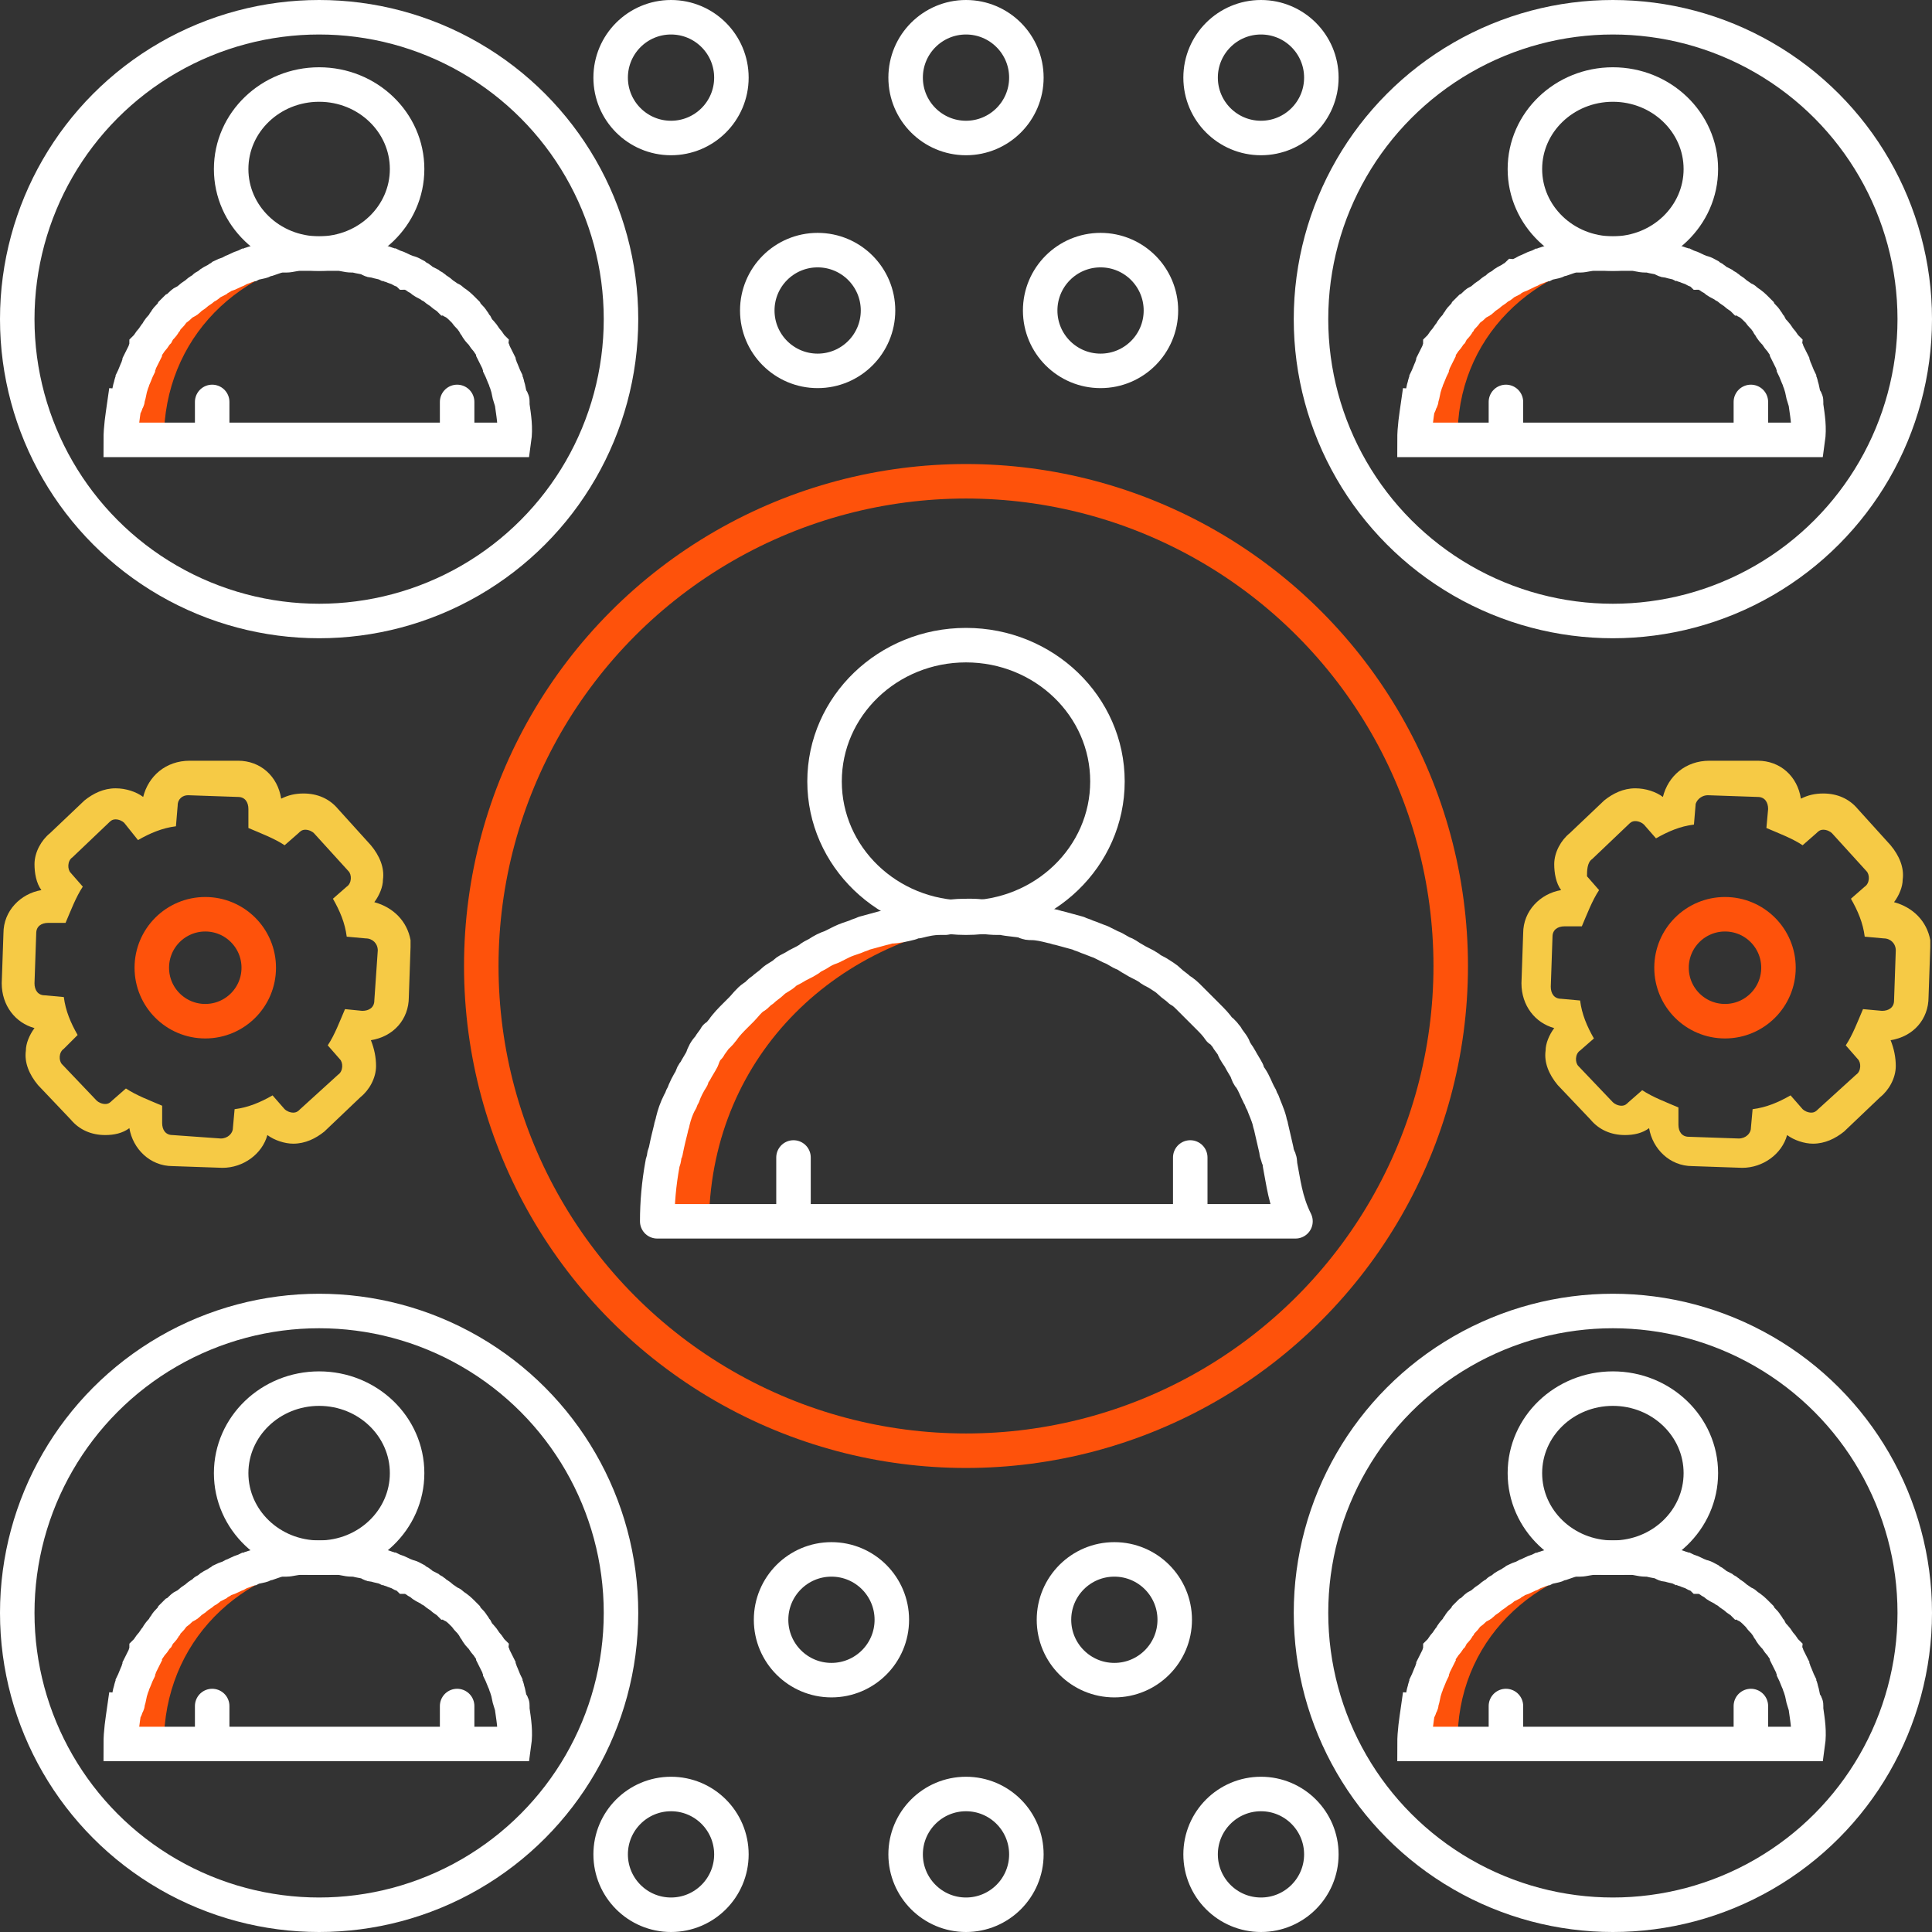
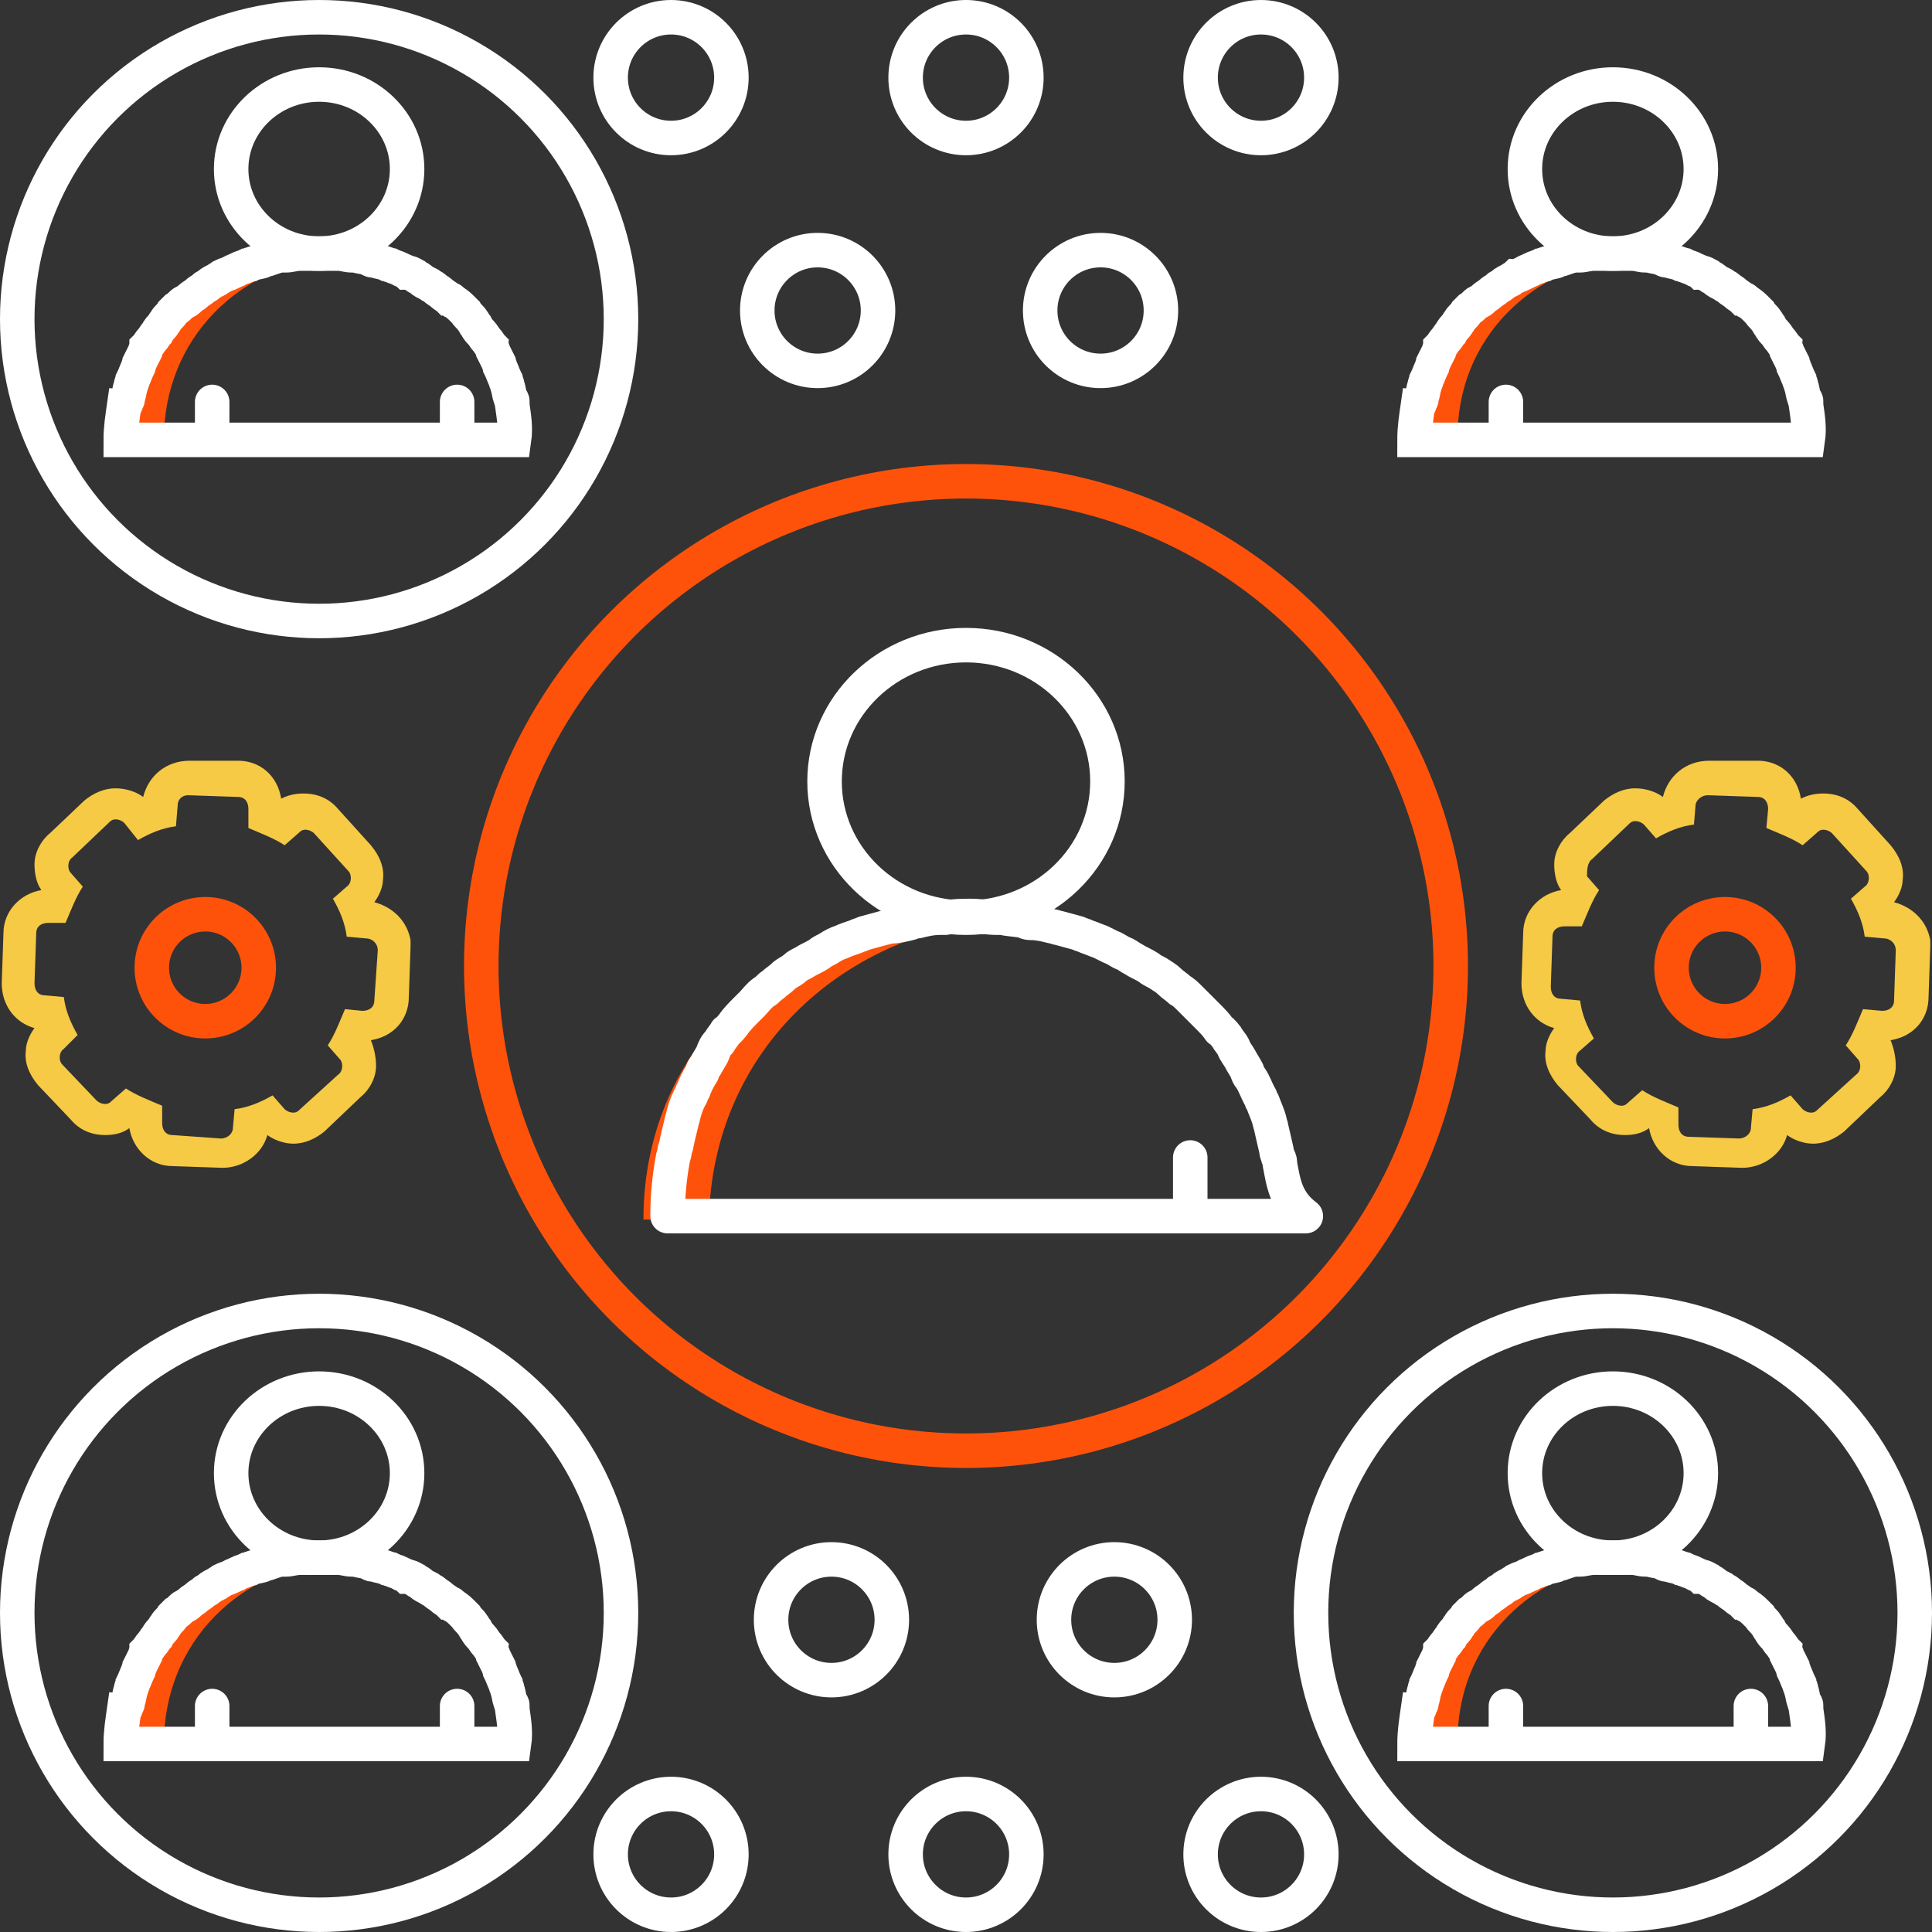
<svg xmlns="http://www.w3.org/2000/svg" version="1.1" id="Layer_1" x="0px" y="0px" viewBox="0 0 112 112" style="enable-background:new 0 0 112 112;" xml:space="preserve">
  <rect x="0" y="0" width="112" height="112" fill="#333333" stroke="none" />
  <style type="text/css">
	.st0{fill:#F6CA45;}
	.st1{fill:none;stroke:#FE520B;stroke-width:2;stroke-miterlimit:10;}
	.st2{fill:none;stroke:#FFFFFF;stroke-width:2;stroke-linecap:round;stroke-miterlimit:10;}
	.st3{fill:#FE520B;}
	.st4{fill:none;stroke:#FFFFFF;stroke-width:2;stroke-miterlimit:10;}
	.st5{fill:none;stroke:#FFFFFF;stroke-width:2;stroke-linecap:round;stroke-linejoin:round;stroke-miterlimit:10;}
</style>
  <g>
    <g>
      <path class="st0" d="M99,46.1l2.9,0.1c0.4,0,0.6,0.3,0.6,0.7l-0.1,1.1c0.7,0.3,1.5,0.6,2.1,1l0.8-0.7c0.1-0.1,0.2-0.2,0.4-0.2    c0.2,0,0.4,0.1,0.5,0.2l2,2.2c0.2,0.2,0.2,0.7-0.1,0.9l-0.8,0.7c0.4,0.7,0.7,1.4,0.8,2.2l1.1,0.1c0.4,0,0.7,0.3,0.7,0.7l-0.1,2.9    c0,0.4-0.3,0.6-0.7,0.6l-1.1-0.1c-0.3,0.7-0.6,1.5-1,2.1l0.7,0.8c0.2,0.2,0.2,0.7-0.1,0.9l-2.2,2c-0.1,0.1-0.2,0.2-0.4,0.2    c-0.2,0-0.4-0.1-0.5-0.2l-0.7-0.8c-0.7,0.4-1.4,0.7-2.2,0.8l-0.1,1.1c0,0.3-0.3,0.6-0.7,0.6l-2.9-0.1c-0.4,0-0.6-0.3-0.6-0.7v-1    c-0.7-0.3-1.5-0.6-2.1-1l-0.8,0.7c-0.1,0.1-0.2,0.2-0.4,0.2c-0.2,0-0.4-0.1-0.5-0.2l-2-2.1c-0.2-0.2-0.2-0.7,0.1-0.9l0.8-0.7    c-0.4-0.7-0.7-1.4-0.8-2.2l-1.1-0.1c-0.4,0-0.6-0.3-0.6-0.7l0.1-2.9c0-0.4,0.3-0.6,0.7-0.6h1c0.3-0.7,0.6-1.5,1-2.1L92,50.8    c0-0.3,0-0.8,0.3-1l2.1-2c0.1-0.1,0.2-0.2,0.4-0.2c0.2,0,0.4,0.1,0.5,0.2l0.7,0.8c0.7-0.4,1.4-0.7,2.2-0.8l0.1-1.2    C98.4,46.3,98.7,46.1,99,46.1 M99.1,44.1L99.1,44.1c-1.4,0-2.4,0.9-2.7,2.1c-0.4-0.3-1-0.5-1.6-0.5c-0.7,0-1.3,0.3-1.8,0.7l-2,1.9    c-0.5,0.4-0.9,1.1-0.9,1.8c0,0.5,0.1,1.1,0.4,1.5c-1.2,0.2-2.2,1.2-2.2,2.5L88.2,57l0,0l0,0c0,1.3,0.8,2.3,1.9,2.6    c-0.3,0.4-0.5,0.9-0.5,1.3c-0.1,0.7,0.2,1.4,0.7,2l1.9,2c0.5,0.6,1.2,0.9,2,0.9c0.5,0,1-0.1,1.4-0.4c0.2,1.2,1.2,2.2,2.5,2.2    l2.9,0.1l0,0l0,0c1.2,0,2.3-0.8,2.6-1.9c0.4,0.3,1,0.5,1.5,0.5c0.7,0,1.3-0.3,1.8-0.7l2.1-2c0.5-0.4,0.9-1.1,0.9-1.8    c0-0.5-0.1-1-0.3-1.5c1.3-0.2,2.2-1.2,2.2-2.5l0.1-2.9v-0.2v-0.2c-0.2-1.1-1-1.9-2.1-2.2c0.3-0.4,0.5-0.9,0.5-1.3    c0.1-0.7-0.2-1.4-0.7-2l-1.9-2.1c-0.5-0.6-1.2-0.9-2-0.9c-0.5,0-0.9,0.1-1.3,0.3c-0.2-1.3-1.2-2.2-2.5-2.2L99.1,44.1L99.1,44.1    L99.1,44.1z" />
    </g>
    <circle class="st1" cx="100" cy="56.1" r="3.1" />
  </g>
  <g>
    <g>
      <path class="st0" d="M10.9,46.1l2.9,0.1c0.4,0,0.6,0.3,0.6,0.7V48c0.7,0.3,1.5,0.6,2.1,1l0.8-0.7c0.1-0.1,0.2-0.2,0.4-0.2    c0.2,0,0.4,0.1,0.5,0.2l2,2.2c0.2,0.2,0.2,0.7-0.1,0.9l-0.8,0.7c0.4,0.7,0.7,1.4,0.8,2.2l1.1,0.1c0.4,0,0.7,0.3,0.7,0.7L21.7,58    c0,0.4-0.3,0.6-0.7,0.6l-1-0.1c-0.3,0.7-0.6,1.5-1,2.1l0.7,0.8c0.2,0.2,0.2,0.7-0.1,0.9l-2.2,2c-0.1,0.1-0.2,0.2-0.4,0.2    c-0.2,0-0.4-0.1-0.5-0.2l-0.7-0.8c-0.7,0.4-1.4,0.7-2.2,0.8l-0.1,1.1c0,0.3-0.3,0.6-0.7,0.6L10,65.8c-0.4,0-0.6-0.3-0.6-0.7v-1    c-0.7-0.3-1.5-0.6-2.1-1l-0.8,0.7C6.4,63.9,6.3,64,6.1,64c-0.2,0-0.4-0.1-0.5-0.2l-2-2.1c-0.2-0.2-0.2-0.7,0.1-0.9L4.5,60    c-0.4-0.7-0.7-1.4-0.8-2.2l-1.1-0.1C2.2,57.7,2,57.4,2,57l0.1-2.9c0-0.4,0.3-0.6,0.7-0.6h1c0.3-0.7,0.6-1.5,1-2.1l-0.7-0.8    c-0.2-0.2-0.2-0.7,0.1-0.9l2.1-2c0.1-0.1,0.2-0.2,0.4-0.2c0.2,0,0.4,0.1,0.5,0.2l0.8,1c0.7-0.4,1.4-0.7,2.2-0.8l0.1-1.2    C10.3,46.3,10.6,46.1,10.9,46.1 M11,44.1L11,44.1c-1.4,0-2.4,0.9-2.7,2.1c-0.4-0.3-1-0.5-1.6-0.5c-0.7,0-1.3,0.3-1.8,0.7l-2,1.9    C2.4,48.7,2,49.4,2,50.1c0,0.5,0.1,1.1,0.4,1.5c-1.2,0.2-2.2,1.2-2.2,2.5L0.1,57l0,0l0,0c0,1.3,0.8,2.3,1.9,2.6    c-0.3,0.4-0.5,0.9-0.5,1.3c-0.1,0.7,0.2,1.4,0.7,2l1.9,2c0.5,0.6,1.2,0.9,2,0.9c0.5,0,1-0.1,1.4-0.4c0.2,1.2,1.2,2.2,2.5,2.2    l2.9,0.1l0,0l0,0c1.2,0,2.3-0.8,2.6-1.9c0.4,0.3,1,0.5,1.5,0.5c0.7,0,1.3-0.3,1.8-0.7l2.1-2c0.5-0.4,0.9-1.1,0.9-1.8    c0-0.5-0.1-1-0.3-1.5c1.3-0.2,2.2-1.2,2.2-2.5l0.1-2.9v-0.2v-0.2c-0.2-1.1-1-1.9-2.1-2.2c0.3-0.4,0.5-0.9,0.5-1.3    c0.1-0.7-0.2-1.4-0.7-2l-1.9-2.1c-0.5-0.6-1.2-0.9-2-0.9c-0.5,0-0.9,0.1-1.3,0.3c-0.2-1.3-1.2-2.2-2.5-2.2L11,44.1L11,44.1    L11,44.1z" />
    </g>
    <circle class="st1" cx="11.9" cy="56.1" r="3.1" />
    <circle class="st2" cx="38.9" cy="107.5" r="3.5" />
    <circle class="st2" cx="48.2" cy="93.9" r="3.5" />
    <circle class="st2" cx="56" cy="107.5" r="3.5" />
    <circle class="st2" cx="64.6" cy="93.9" r="3.5" />
    <circle class="st2" cx="73.1" cy="107.5" r="3.5" />
    <circle class="st2" cx="73.1" cy="4.5" r="3.5" />
    <circle class="st2" cx="63.8" cy="18" r="3.5" />
    <circle class="st2" cx="56" cy="4.5" r="3.5" />
    <circle class="st2" cx="47.4" cy="18" r="3.5" />
    <circle class="st2" cx="38.9" cy="4.5" r="3.5" />
  </g>
  <g>
    <path class="st3" d="M57.9,53.3c-0.6-0.1-1.2-0.1-1.9-0.1c0,0,0,0-0.1,0c0,0,0,0-0.1,0c-10.2,0-18.5,7.2-18.5,17.5c0,0,1.5,0,3.8,0   C41.3,61.1,48.6,54.2,57.9,53.3z" />
    <g>
      <ellipse class="st4" cx="56" cy="45.3" rx="8.2" ry="7.9" />
-       <line class="st2" x1="46" y1="70.5" x2="46" y2="67.1" />
      <line class="st2" x1="69" y1="70.5" x2="69" y2="67.1" />
    </g>
-     <path class="st5" d="M74.2,67.5L74.2,67.5c0-0.1,0-0.3-0.1-0.4c0-0.1-0.1-0.2-0.1-0.4c-0.1-0.4-0.2-0.9-0.3-1.3   c0-0.1-0.1-0.3-0.1-0.4c-0.1-0.4-0.3-0.8-0.4-1.1c-0.1-0.1-0.1-0.3-0.2-0.4c-0.2-0.4-0.3-0.7-0.5-1c-0.1-0.1-0.2-0.3-0.2-0.4   c-0.1-0.2-0.3-0.5-0.4-0.7s-0.3-0.4-0.4-0.7c-0.1-0.2-0.3-0.4-0.4-0.6c-0.1-0.1-0.2-0.3-0.4-0.4c-0.2-0.3-0.4-0.5-0.7-0.8   c-0.1-0.1-0.3-0.3-0.4-0.4c-0.2-0.2-0.5-0.5-0.7-0.7c-0.1-0.1-0.3-0.3-0.5-0.4c-0.2-0.2-0.4-0.3-0.6-0.5s-0.4-0.3-0.7-0.5   c-0.2-0.1-0.4-0.2-0.5-0.3c-0.3-0.2-0.6-0.3-0.9-0.5c-0.2-0.1-0.3-0.2-0.5-0.3c-0.3-0.1-0.5-0.3-0.8-0.4c-0.2-0.1-0.4-0.2-0.6-0.3   c-0.3-0.1-0.5-0.2-0.8-0.3c-0.2-0.1-0.3-0.1-0.5-0.2c-0.4-0.1-0.7-0.2-1.1-0.3c-0.1,0-0.3-0.1-0.4-0.1c-0.4-0.1-0.8-0.2-1.2-0.2   c-0.1,0-0.3,0-0.4-0.1c-0.4-0.1-0.9-0.1-1.3-0.2c-0.1,0-0.2,0-0.3,0c-0.5,0-1-0.1-1.5-0.1l0,0l0,0l0,0l0,0l0,0l0,0l0,0l0,0   c-0.5,0-1,0-1.5,0.1c-0.1,0-0.2,0-0.3,0c-0.5,0-0.9,0.1-1.3,0.2c-0.1,0-0.3,0-0.4,0.1c-0.4,0.1-0.8,0.2-1.2,0.2   c-0.1,0-0.3,0.1-0.4,0.1c-0.4,0.1-0.7,0.2-1.1,0.3c-0.2,0.1-0.3,0.1-0.5,0.2c-0.3,0.1-0.6,0.2-0.8,0.3s-0.4,0.2-0.6,0.3   c-0.3,0.1-0.5,0.2-0.8,0.4c-0.2,0.1-0.4,0.2-0.5,0.3c-0.3,0.2-0.6,0.3-0.9,0.5c-0.2,0.1-0.4,0.2-0.5,0.3c-0.2,0.2-0.5,0.3-0.7,0.5   s-0.4,0.3-0.6,0.5c-0.2,0.1-0.3,0.3-0.5,0.4c-0.3,0.2-0.5,0.5-0.7,0.7c-0.1,0.1-0.3,0.3-0.4,0.4c-0.2,0.2-0.5,0.5-0.7,0.8   c-0.1,0.1-0.2,0.3-0.4,0.4c-0.1,0.2-0.3,0.4-0.4,0.6c-0.2,0.2-0.3,0.4-0.4,0.7c-0.1,0.2-0.3,0.5-0.4,0.7c-0.1,0.1-0.2,0.3-0.2,0.4   c-0.2,0.3-0.4,0.7-0.5,1c-0.1,0.1-0.1,0.3-0.2,0.4c-0.2,0.4-0.3,0.7-0.4,1.1c0,0.1-0.1,0.3-0.1,0.4c-0.1,0.4-0.2,0.8-0.3,1.3   c0,0.1-0.1,0.2-0.1,0.4c0,0.1-0.1,0.3-0.1,0.4l0,0c-0.2,1.1-0.3,2.2-0.3,3.3c0,0,2.8,0,6.9,0c3.1,0,6.9,0,10.8,0l0,0   c0.5,0,1.1,0,1.6,0l0,0c3.9,0,7.7,0,10.8,0c4.1,0,6.9,0,6.9,0C74.5,69.6,74.4,68.5,74.2,67.5z" />
+     <path class="st5" d="M74.2,67.5L74.2,67.5c0-0.1,0-0.3-0.1-0.4c0-0.1-0.1-0.2-0.1-0.4c-0.1-0.4-0.2-0.9-0.3-1.3   c0-0.1-0.1-0.3-0.1-0.4c-0.1-0.4-0.3-0.8-0.4-1.1c-0.1-0.1-0.1-0.3-0.2-0.4c-0.2-0.4-0.3-0.7-0.5-1c-0.1-0.1-0.2-0.3-0.2-0.4   c-0.1-0.2-0.3-0.5-0.4-0.7s-0.3-0.4-0.4-0.7c-0.1-0.2-0.3-0.4-0.4-0.6c-0.1-0.1-0.2-0.3-0.4-0.4c-0.2-0.3-0.4-0.5-0.7-0.8   c-0.1-0.1-0.3-0.3-0.4-0.4c-0.2-0.2-0.5-0.5-0.7-0.7c-0.1-0.1-0.3-0.3-0.5-0.4c-0.2-0.2-0.4-0.3-0.6-0.5s-0.4-0.3-0.7-0.5   c-0.2-0.1-0.4-0.2-0.5-0.3c-0.3-0.2-0.6-0.3-0.9-0.5c-0.2-0.1-0.3-0.2-0.5-0.3c-0.3-0.1-0.5-0.3-0.8-0.4c-0.2-0.1-0.4-0.2-0.6-0.3   c-0.3-0.1-0.5-0.2-0.8-0.3c-0.2-0.1-0.3-0.1-0.5-0.2c-0.4-0.1-0.7-0.2-1.1-0.3c-0.1,0-0.3-0.1-0.4-0.1c-0.4-0.1-0.8-0.2-1.2-0.2   c-0.1,0-0.3,0-0.4-0.1c-0.4-0.1-0.9-0.1-1.3-0.2c-0.1,0-0.2,0-0.3,0c-0.5,0-1-0.1-1.5-0.1l0,0l0,0l0,0l0,0l0,0l0,0l0,0l0,0   c-0.5,0-1,0-1.5,0.1c-0.1,0-0.2,0-0.3,0c-0.5,0-0.9,0.1-1.3,0.2c-0.1,0-0.3,0-0.4,0.1c-0.4,0.1-0.8,0.2-1.2,0.2   c-0.1,0-0.3,0.1-0.4,0.1c-0.4,0.1-0.7,0.2-1.1,0.3c-0.2,0.1-0.3,0.1-0.5,0.2c-0.3,0.1-0.6,0.2-0.8,0.3c-0.3,0.1-0.5,0.2-0.8,0.4c-0.2,0.1-0.4,0.2-0.5,0.3c-0.3,0.2-0.6,0.3-0.9,0.5c-0.2,0.1-0.4,0.2-0.5,0.3c-0.2,0.2-0.5,0.3-0.7,0.5   s-0.4,0.3-0.6,0.5c-0.2,0.1-0.3,0.3-0.5,0.4c-0.3,0.2-0.5,0.5-0.7,0.7c-0.1,0.1-0.3,0.3-0.4,0.4c-0.2,0.2-0.5,0.5-0.7,0.8   c-0.1,0.1-0.2,0.3-0.4,0.4c-0.1,0.2-0.3,0.4-0.4,0.6c-0.2,0.2-0.3,0.4-0.4,0.7c-0.1,0.2-0.3,0.5-0.4,0.7c-0.1,0.1-0.2,0.3-0.2,0.4   c-0.2,0.3-0.4,0.7-0.5,1c-0.1,0.1-0.1,0.3-0.2,0.4c-0.2,0.4-0.3,0.7-0.4,1.1c0,0.1-0.1,0.3-0.1,0.4c-0.1,0.4-0.2,0.8-0.3,1.3   c0,0.1-0.1,0.2-0.1,0.4c0,0.1-0.1,0.3-0.1,0.4l0,0c-0.2,1.1-0.3,2.2-0.3,3.3c0,0,2.8,0,6.9,0c3.1,0,6.9,0,10.8,0l0,0   c0.5,0,1.1,0,1.6,0l0,0c3.9,0,7.7,0,10.8,0c4.1,0,6.9,0,6.9,0C74.5,69.6,74.4,68.5,74.2,67.5z" />
  </g>
  <g>
    <path class="st3" d="M19.7,14.8c-0.4,0-0.8-0.1-1.2-0.1l0,0l0,0c-6.3,0-11.4,4.5-11.4,10.8c0,0,0.9,0,2.4,0   C9.5,19.6,13.9,15.3,19.7,14.8z" />
    <g>
      <ellipse class="st4" cx="18.5" cy="9.8" rx="5.1" ry="4.9" />
      <line class="st2" x1="12.3" y1="25.4" x2="12.3" y2="23.3" />
      <line class="st2" x1="26.5" y1="25.4" x2="26.5" y2="23.3" />
    </g>
    <path class="st4" d="M29.7,23.5L29.7,23.5c0-0.1,0-0.2,0-0.2c0-0.1,0-0.1-0.1-0.2c-0.1-0.3-0.1-0.5-0.2-0.8c0-0.1-0.1-0.2-0.1-0.3   c-0.1-0.2-0.2-0.5-0.3-0.7c0-0.1-0.1-0.2-0.1-0.3c-0.1-0.2-0.2-0.4-0.3-0.6c0-0.1-0.1-0.2-0.1-0.3c-0.1-0.1-0.2-0.3-0.3-0.4   c-0.1-0.1-0.2-0.3-0.3-0.4c-0.1-0.1-0.2-0.2-0.3-0.4c-0.1-0.1-0.1-0.2-0.2-0.3c-0.1-0.2-0.3-0.3-0.4-0.5c-0.1-0.1-0.2-0.2-0.2-0.2   c-0.1-0.1-0.3-0.3-0.5-0.4c-0.1-0.1-0.2-0.2-0.3-0.2c-0.1-0.1-0.3-0.2-0.4-0.3c-0.1-0.1-0.3-0.2-0.4-0.3c-0.1-0.1-0.2-0.1-0.3-0.2   c-0.2-0.1-0.4-0.2-0.5-0.3c-0.1-0.1-0.2-0.1-0.3-0.2c-0.2-0.1-0.3-0.2-0.5-0.2c-0.1-0.1-0.3-0.1-0.4-0.2c-0.2-0.1-0.3-0.1-0.5-0.2   c-0.1,0-0.2-0.1-0.3-0.1c-0.2-0.1-0.4-0.1-0.7-0.2c-0.1,0-0.2,0-0.3-0.1c-0.2-0.1-0.5-0.1-0.8-0.2c-0.1,0-0.2,0-0.2,0   c-0.3,0-0.5-0.1-0.8-0.1c-0.1,0-0.1,0-0.2,0c-0.3,0-0.6,0-0.9,0l0,0l0,0l0,0l0,0l0,0l0,0l0,0l0,0c-0.3,0-0.6,0-0.9,0   c-0.1,0-0.1,0-0.2,0c-0.3,0-0.6,0.1-0.8,0.1c-0.1,0-0.2,0-0.2,0c-0.3,0-0.5,0.1-0.8,0.2c-0.1,0-0.2,0-0.3,0.1   c-0.2,0.1-0.5,0.1-0.7,0.2c-0.1,0-0.2,0.1-0.3,0.1c-0.2,0.1-0.3,0.1-0.5,0.2c-0.1,0.1-0.3,0.1-0.4,0.2c-0.2,0.1-0.3,0.1-0.5,0.2   c-0.1,0.1-0.2,0.1-0.3,0.2c-0.2,0.1-0.4,0.2-0.5,0.3c-0.1,0.1-0.2,0.1-0.3,0.2s-0.3,0.2-0.4,0.3c-0.1,0.1-0.3,0.2-0.4,0.3   c-0.1,0.1-0.2,0.2-0.3,0.2c-0.2,0.1-0.3,0.3-0.5,0.4C10.1,18,10,18.1,10,18.1c-0.1,0.2-0.3,0.3-0.4,0.5c-0.1,0.1-0.1,0.2-0.2,0.3   c-0.1,0.1-0.2,0.2-0.3,0.4c-0.1,0.1-0.2,0.3-0.3,0.4S8.6,20,8.5,20.1c0,0.1-0.1,0.2-0.1,0.3c-0.1,0.2-0.2,0.4-0.3,0.6   c0,0.1-0.1,0.2-0.1,0.3c-0.1,0.2-0.2,0.5-0.3,0.7c0,0.1-0.1,0.2-0.1,0.3c-0.1,0.3-0.1,0.5-0.2,0.8c0,0.1,0,0.1-0.1,0.2   c0,0.1,0,0.2-0.1,0.2l0,0c-0.1,0.7-0.2,1.3-0.2,2c0,0,1.7,0,4.2,0c1.9,0,4.3,0,6.7,0l0,0c0.3,0,0.7,0,1,0l0,0c2.4,0,4.8,0,6.7,0   c2.5,0,4.2,0,4.2,0C29.9,24.8,29.8,24.2,29.7,23.5z" />
  </g>
  <g>
    <path class="st3" d="M19.7,90.4c-0.4,0-0.8-0.1-1.2-0.1l0,0l0,0c-6.3,0-11.4,4.5-11.4,10.8c0,0,0.9,0,2.4,0   C9.5,95.2,13.9,90.9,19.7,90.4z" />
    <g>
      <ellipse class="st4" cx="18.5" cy="85.4" rx="5.1" ry="4.9" />
      <line class="st2" x1="12.3" y1="101" x2="12.3" y2="98.9" />
      <line class="st2" x1="26.5" y1="101" x2="26.5" y2="98.9" />
    </g>
    <path class="st4" d="M29.7,99.1L29.7,99.1c0-0.1,0-0.2,0-0.2c0-0.1,0-0.1-0.1-0.2c-0.1-0.3-0.1-0.5-0.2-0.8c0-0.1-0.1-0.2-0.1-0.3   c-0.1-0.2-0.2-0.5-0.3-0.7c0-0.1-0.1-0.2-0.1-0.3c-0.1-0.2-0.2-0.4-0.3-0.6c0-0.1-0.1-0.2-0.1-0.3c-0.1-0.1-0.2-0.3-0.3-0.4   c-0.1-0.1-0.2-0.3-0.3-0.4c-0.1-0.1-0.2-0.2-0.3-0.4c-0.1-0.1-0.1-0.2-0.2-0.3c-0.1-0.2-0.3-0.3-0.4-0.5c-0.1-0.1-0.2-0.2-0.2-0.2   c-0.1-0.1-0.3-0.3-0.5-0.4c-0.1-0.1-0.2-0.2-0.3-0.2c-0.1-0.1-0.3-0.2-0.4-0.3c-0.1-0.1-0.3-0.2-0.4-0.3c-0.1-0.1-0.2-0.1-0.3-0.2   c-0.2-0.1-0.4-0.2-0.5-0.3c-0.1-0.1-0.2-0.1-0.3-0.2c-0.2-0.1-0.3-0.2-0.5-0.2c-0.1-0.1-0.3-0.1-0.4-0.2c-0.2-0.1-0.3-0.1-0.5-0.2   c-0.1,0-0.2-0.1-0.3-0.1c-0.2-0.1-0.4-0.1-0.7-0.2c-0.1,0-0.2,0-0.3-0.1c-0.2-0.1-0.5-0.1-0.8-0.2c-0.1,0-0.2,0-0.2,0   c-0.3,0-0.5-0.1-0.8-0.1c-0.1,0-0.1,0-0.2,0c-0.3,0-0.6,0-0.9,0l0,0l0,0l0,0l0,0l0,0l0,0l0,0l0,0c-0.3,0-0.6,0-0.9,0   c-0.1,0-0.1,0-0.2,0c-0.3,0-0.6,0.1-0.8,0.1c-0.1,0-0.2,0-0.2,0c-0.3,0-0.5,0.1-0.8,0.2c-0.1,0-0.2,0-0.3,0.1   c-0.2,0.1-0.5,0.1-0.7,0.2c-0.1,0-0.2,0.1-0.3,0.1c-0.2,0.1-0.3,0.1-0.5,0.2c-0.1,0.1-0.3,0.1-0.4,0.2c-0.2,0.1-0.3,0.1-0.5,0.2   c-0.1,0.1-0.2,0.1-0.3,0.2c-0.2,0.1-0.4,0.2-0.5,0.3c-0.1,0.1-0.2,0.1-0.3,0.2s-0.3,0.2-0.4,0.3c-0.1,0.1-0.3,0.2-0.4,0.3   c-0.1,0.1-0.2,0.2-0.3,0.2c-0.2,0.1-0.3,0.3-0.5,0.4c-0.1,0.1-0.2,0.2-0.2,0.2c-0.1,0.2-0.3,0.3-0.4,0.5c-0.1,0.1-0.1,0.2-0.2,0.3   c-0.1,0.1-0.2,0.2-0.3,0.4C9,95,8.9,95.2,8.8,95.3s-0.2,0.3-0.3,0.4c0,0.1-0.1,0.2-0.1,0.3c-0.1,0.2-0.2,0.4-0.3,0.6   c0,0.1-0.1,0.2-0.1,0.3c-0.1,0.2-0.2,0.5-0.3,0.7c0,0.1-0.1,0.2-0.1,0.3c-0.1,0.3-0.1,0.5-0.2,0.8c0,0.1,0,0.1-0.1,0.2   c0,0.1,0,0.2-0.1,0.2l0,0c-0.1,0.7-0.2,1.3-0.2,2c0,0,1.7,0,4.2,0c1.9,0,4.3,0,6.7,0l0,0c0.3,0,0.7,0,1,0l0,0c2.4,0,4.8,0,6.7,0   c2.5,0,4.2,0,4.2,0C29.9,100.4,29.8,99.8,29.7,99.1z" />
  </g>
  <circle class="st2" cx="18.5" cy="18.5" r="17.5" />
  <circle class="st2" cx="18.5" cy="93.5" r="17.5" />
  <g>
    <path class="st3" d="M94.7,14.8c-0.4,0-0.8-0.1-1.2-0.1l0,0l0,0c-6.3,0-11.4,4.5-11.4,10.8c0,0,0.9,0,2.4,0   C84.4,19.6,88.9,15.3,94.7,14.8z" />
    <g>
      <ellipse class="st4" cx="93.5" cy="9.8" rx="5.1" ry="4.9" />
      <line class="st2" x1="87.3" y1="25.4" x2="87.3" y2="23.3" />
-       <line class="st2" x1="101.5" y1="25.4" x2="101.5" y2="23.3" />
    </g>
    <path class="st4" d="M104.7,23.5L104.7,23.5c0-0.1,0-0.2,0-0.2c0-0.1,0-0.1-0.1-0.2c-0.1-0.3-0.1-0.5-0.2-0.8   c0-0.1-0.1-0.2-0.1-0.3c-0.1-0.2-0.2-0.5-0.3-0.7c0-0.1-0.1-0.2-0.1-0.3c-0.1-0.2-0.2-0.4-0.3-0.6c0-0.1-0.1-0.2-0.1-0.3   c-0.1-0.1-0.2-0.3-0.3-0.4c-0.1-0.1-0.2-0.3-0.3-0.4c-0.1-0.1-0.2-0.2-0.3-0.4c-0.1-0.1-0.1-0.2-0.2-0.3c-0.1-0.2-0.3-0.3-0.4-0.5   c-0.1-0.1-0.2-0.2-0.2-0.2c-0.1-0.1-0.3-0.3-0.5-0.4c-0.1-0.1-0.2-0.2-0.3-0.2c-0.1-0.1-0.3-0.2-0.4-0.3c-0.1-0.1-0.3-0.2-0.4-0.3   c-0.1-0.1-0.2-0.1-0.3-0.2c-0.2-0.1-0.4-0.2-0.5-0.3c-0.1-0.1-0.2-0.1-0.3-0.2c-0.2-0.1-0.3-0.2-0.5-0.2c-0.1-0.1-0.3-0.1-0.4-0.2   c-0.2-0.1-0.3-0.1-0.5-0.2c-0.1,0-0.2-0.1-0.3-0.1c-0.2-0.1-0.4-0.1-0.7-0.2c-0.1,0-0.2,0-0.3-0.1c-0.2-0.1-0.5-0.1-0.8-0.2   c-0.1,0-0.2,0-0.2,0c-0.3,0-0.5-0.1-0.8-0.1c-0.1,0-0.1,0-0.2,0c-0.3,0-0.6,0-0.9,0l0,0l0,0l0,0l0,0l0,0l0,0l0,0l0,0   c-0.3,0-0.6,0-0.9,0c-0.1,0-0.1,0-0.2,0c-0.3,0-0.6,0.1-0.8,0.1c-0.1,0-0.2,0-0.2,0c-0.3,0-0.5,0.1-0.8,0.2c-0.1,0-0.2,0-0.3,0.1   c-0.2,0.1-0.5,0.1-0.7,0.2c-0.1,0-0.2,0.1-0.3,0.1c-0.2,0.1-0.3,0.1-0.5,0.2c-0.1,0.1-0.3,0.1-0.4,0.2C88.2,15.9,88,16,87.9,16   c-0.1,0.1-0.2,0.1-0.3,0.2c-0.2,0.1-0.4,0.2-0.5,0.3c-0.1,0.1-0.2,0.1-0.3,0.2c-0.1,0.1-0.3,0.2-0.4,0.3c-0.1,0.1-0.3,0.2-0.4,0.3   c-0.1,0.1-0.2,0.2-0.3,0.2c-0.2,0.1-0.3,0.3-0.5,0.4C85.1,18,85,18.1,85,18.1c-0.1,0.2-0.3,0.3-0.4,0.5c-0.1,0.1-0.1,0.2-0.2,0.3   c-0.1,0.1-0.2,0.2-0.3,0.4c-0.1,0.1-0.2,0.3-0.3,0.4c-0.1,0.1-0.2,0.3-0.3,0.4c0,0.1-0.1,0.2-0.1,0.3c-0.1,0.2-0.2,0.4-0.3,0.6   c0,0.1-0.1,0.2-0.1,0.3c-0.1,0.2-0.2,0.5-0.3,0.7c0,0.1-0.1,0.2-0.1,0.3c-0.1,0.3-0.1,0.5-0.2,0.8c0,0.1,0,0.1-0.1,0.2   c0,0.1,0,0.2-0.1,0.2l0,0c-0.1,0.7-0.2,1.3-0.2,2c0,0,1.7,0,4.2,0c1.9,0,4.3,0,6.7,0l0,0c0.3,0,0.7,0,1,0l0,0c2.4,0,4.8,0,6.7,0   c2.5,0,4.2,0,4.2,0C104.9,24.8,104.8,24.2,104.7,23.5z" />
  </g>
  <g>
    <path class="st3" d="M94.7,90.4c-0.4,0-0.8-0.1-1.2-0.1l0,0l0,0c-6.3,0-11.4,4.5-11.4,10.8c0,0,0.9,0,2.4,0   C84.4,95.2,88.9,90.9,94.7,90.4z" />
    <g>
      <ellipse class="st4" cx="93.5" cy="85.4" rx="5.1" ry="4.9" />
      <line class="st2" x1="87.3" y1="101" x2="87.3" y2="98.9" />
      <line class="st2" x1="101.5" y1="101" x2="101.5" y2="98.9" />
    </g>
    <path class="st4" d="M104.7,99.1L104.7,99.1c0-0.1,0-0.2,0-0.2c0-0.1,0-0.1-0.1-0.2c-0.1-0.3-0.1-0.5-0.2-0.8   c0-0.1-0.1-0.2-0.1-0.3c-0.1-0.2-0.2-0.5-0.3-0.7c0-0.1-0.1-0.2-0.1-0.3c-0.1-0.2-0.2-0.4-0.3-0.6c0-0.1-0.1-0.2-0.1-0.3   c-0.1-0.1-0.2-0.3-0.3-0.4c-0.1-0.1-0.2-0.3-0.3-0.4c-0.1-0.1-0.2-0.2-0.3-0.4c-0.1-0.1-0.1-0.2-0.2-0.3c-0.1-0.2-0.3-0.3-0.4-0.5   c-0.1-0.1-0.2-0.2-0.2-0.2c-0.1-0.1-0.3-0.3-0.5-0.4c-0.1-0.1-0.2-0.2-0.3-0.2c-0.1-0.1-0.3-0.2-0.4-0.3c-0.1-0.1-0.3-0.2-0.4-0.3   c-0.1-0.1-0.2-0.1-0.3-0.2c-0.2-0.1-0.4-0.2-0.5-0.3c-0.1-0.1-0.2-0.1-0.3-0.2c-0.2-0.1-0.3-0.2-0.5-0.2c-0.1-0.1-0.3-0.1-0.4-0.2   c-0.2-0.1-0.3-0.1-0.5-0.2c-0.1,0-0.2-0.1-0.3-0.1c-0.2-0.1-0.4-0.1-0.7-0.2c-0.1,0-0.2,0-0.3-0.1c-0.2-0.1-0.5-0.1-0.8-0.2   c-0.1,0-0.2,0-0.2,0c-0.3,0-0.5-0.1-0.8-0.1c-0.1,0-0.1,0-0.2,0c-0.3,0-0.6,0-0.9,0l0,0l0,0l0,0l0,0l0,0l0,0l0,0l0,0   c-0.3,0-0.6,0-0.9,0c-0.1,0-0.1,0-0.2,0c-0.3,0-0.6,0.1-0.8,0.1c-0.1,0-0.2,0-0.2,0c-0.3,0-0.5,0.1-0.8,0.2c-0.1,0-0.2,0-0.3,0.1   c-0.2,0.1-0.5,0.1-0.7,0.2c-0.1,0-0.2,0.1-0.3,0.1c-0.2,0.1-0.3,0.1-0.5,0.2c-0.1,0.1-0.3,0.1-0.4,0.2c-0.2,0.1-0.3,0.1-0.5,0.2   c-0.1,0.1-0.2,0.1-0.3,0.2c-0.2,0.1-0.4,0.2-0.5,0.3c-0.1,0.1-0.2,0.1-0.3,0.2c-0.1,0.1-0.3,0.2-0.4,0.3c-0.1,0.1-0.3,0.2-0.4,0.3   c-0.1,0.1-0.2,0.2-0.3,0.2c-0.2,0.1-0.3,0.3-0.5,0.4c-0.1,0.1-0.2,0.2-0.2,0.2c-0.1,0.2-0.3,0.3-0.4,0.5c-0.1,0.1-0.1,0.2-0.2,0.3   c-0.1,0.1-0.2,0.2-0.3,0.4c-0.1,0.1-0.2,0.3-0.3,0.4c-0.1,0.1-0.2,0.3-0.3,0.4c0,0.1-0.1,0.2-0.1,0.3c-0.1,0.2-0.2,0.4-0.3,0.6   c0,0.1-0.1,0.2-0.1,0.3c-0.1,0.2-0.2,0.5-0.3,0.7c0,0.1-0.1,0.2-0.1,0.3c-0.1,0.3-0.1,0.5-0.2,0.8c0,0.1,0,0.1-0.1,0.2   c0,0.1,0,0.2-0.1,0.2l0,0c-0.1,0.7-0.2,1.3-0.2,2c0,0,1.7,0,4.2,0c1.9,0,4.3,0,6.7,0l0,0c0.3,0,0.7,0,1,0l0,0c2.4,0,4.8,0,6.7,0   c2.5,0,4.2,0,4.2,0C104.9,100.4,104.8,99.8,104.7,99.1z" />
  </g>
-   <circle class="st2" cx="93.5" cy="18.5" r="17.5" />
  <circle class="st1" cx="56" cy="56" r="28.1" />
  <circle class="st2" cx="93.5" cy="93.5" r="17.5" />
</svg>